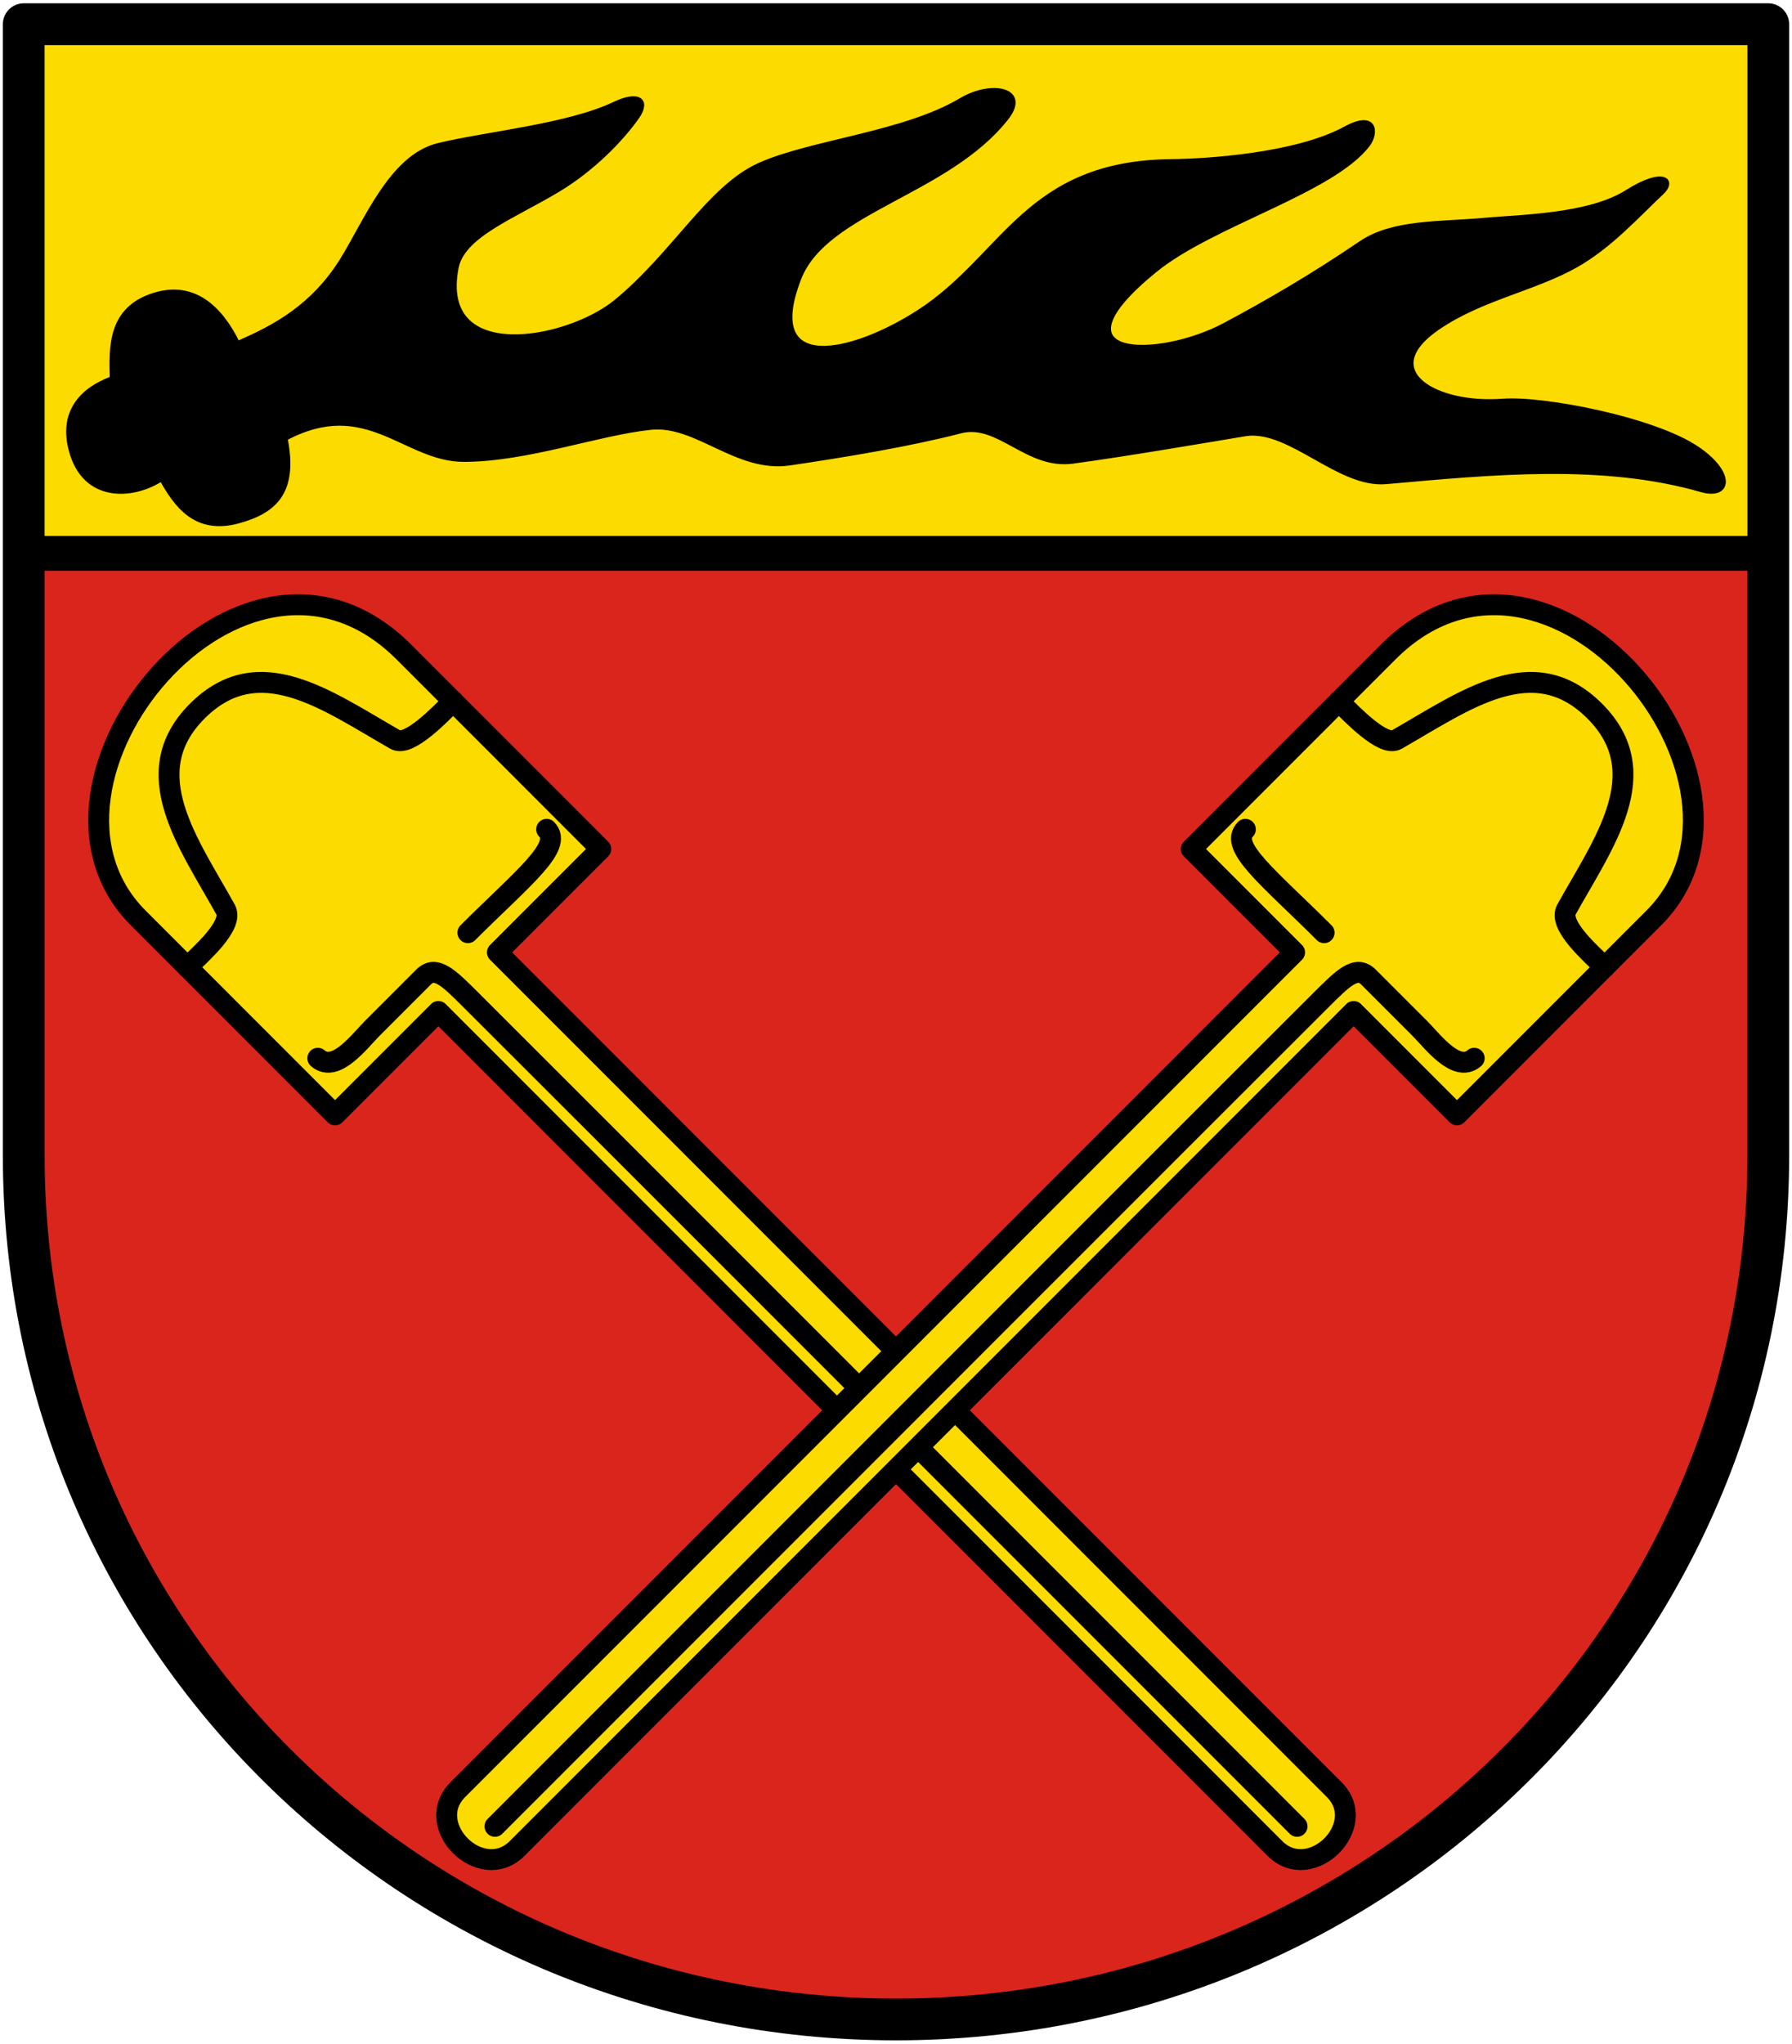
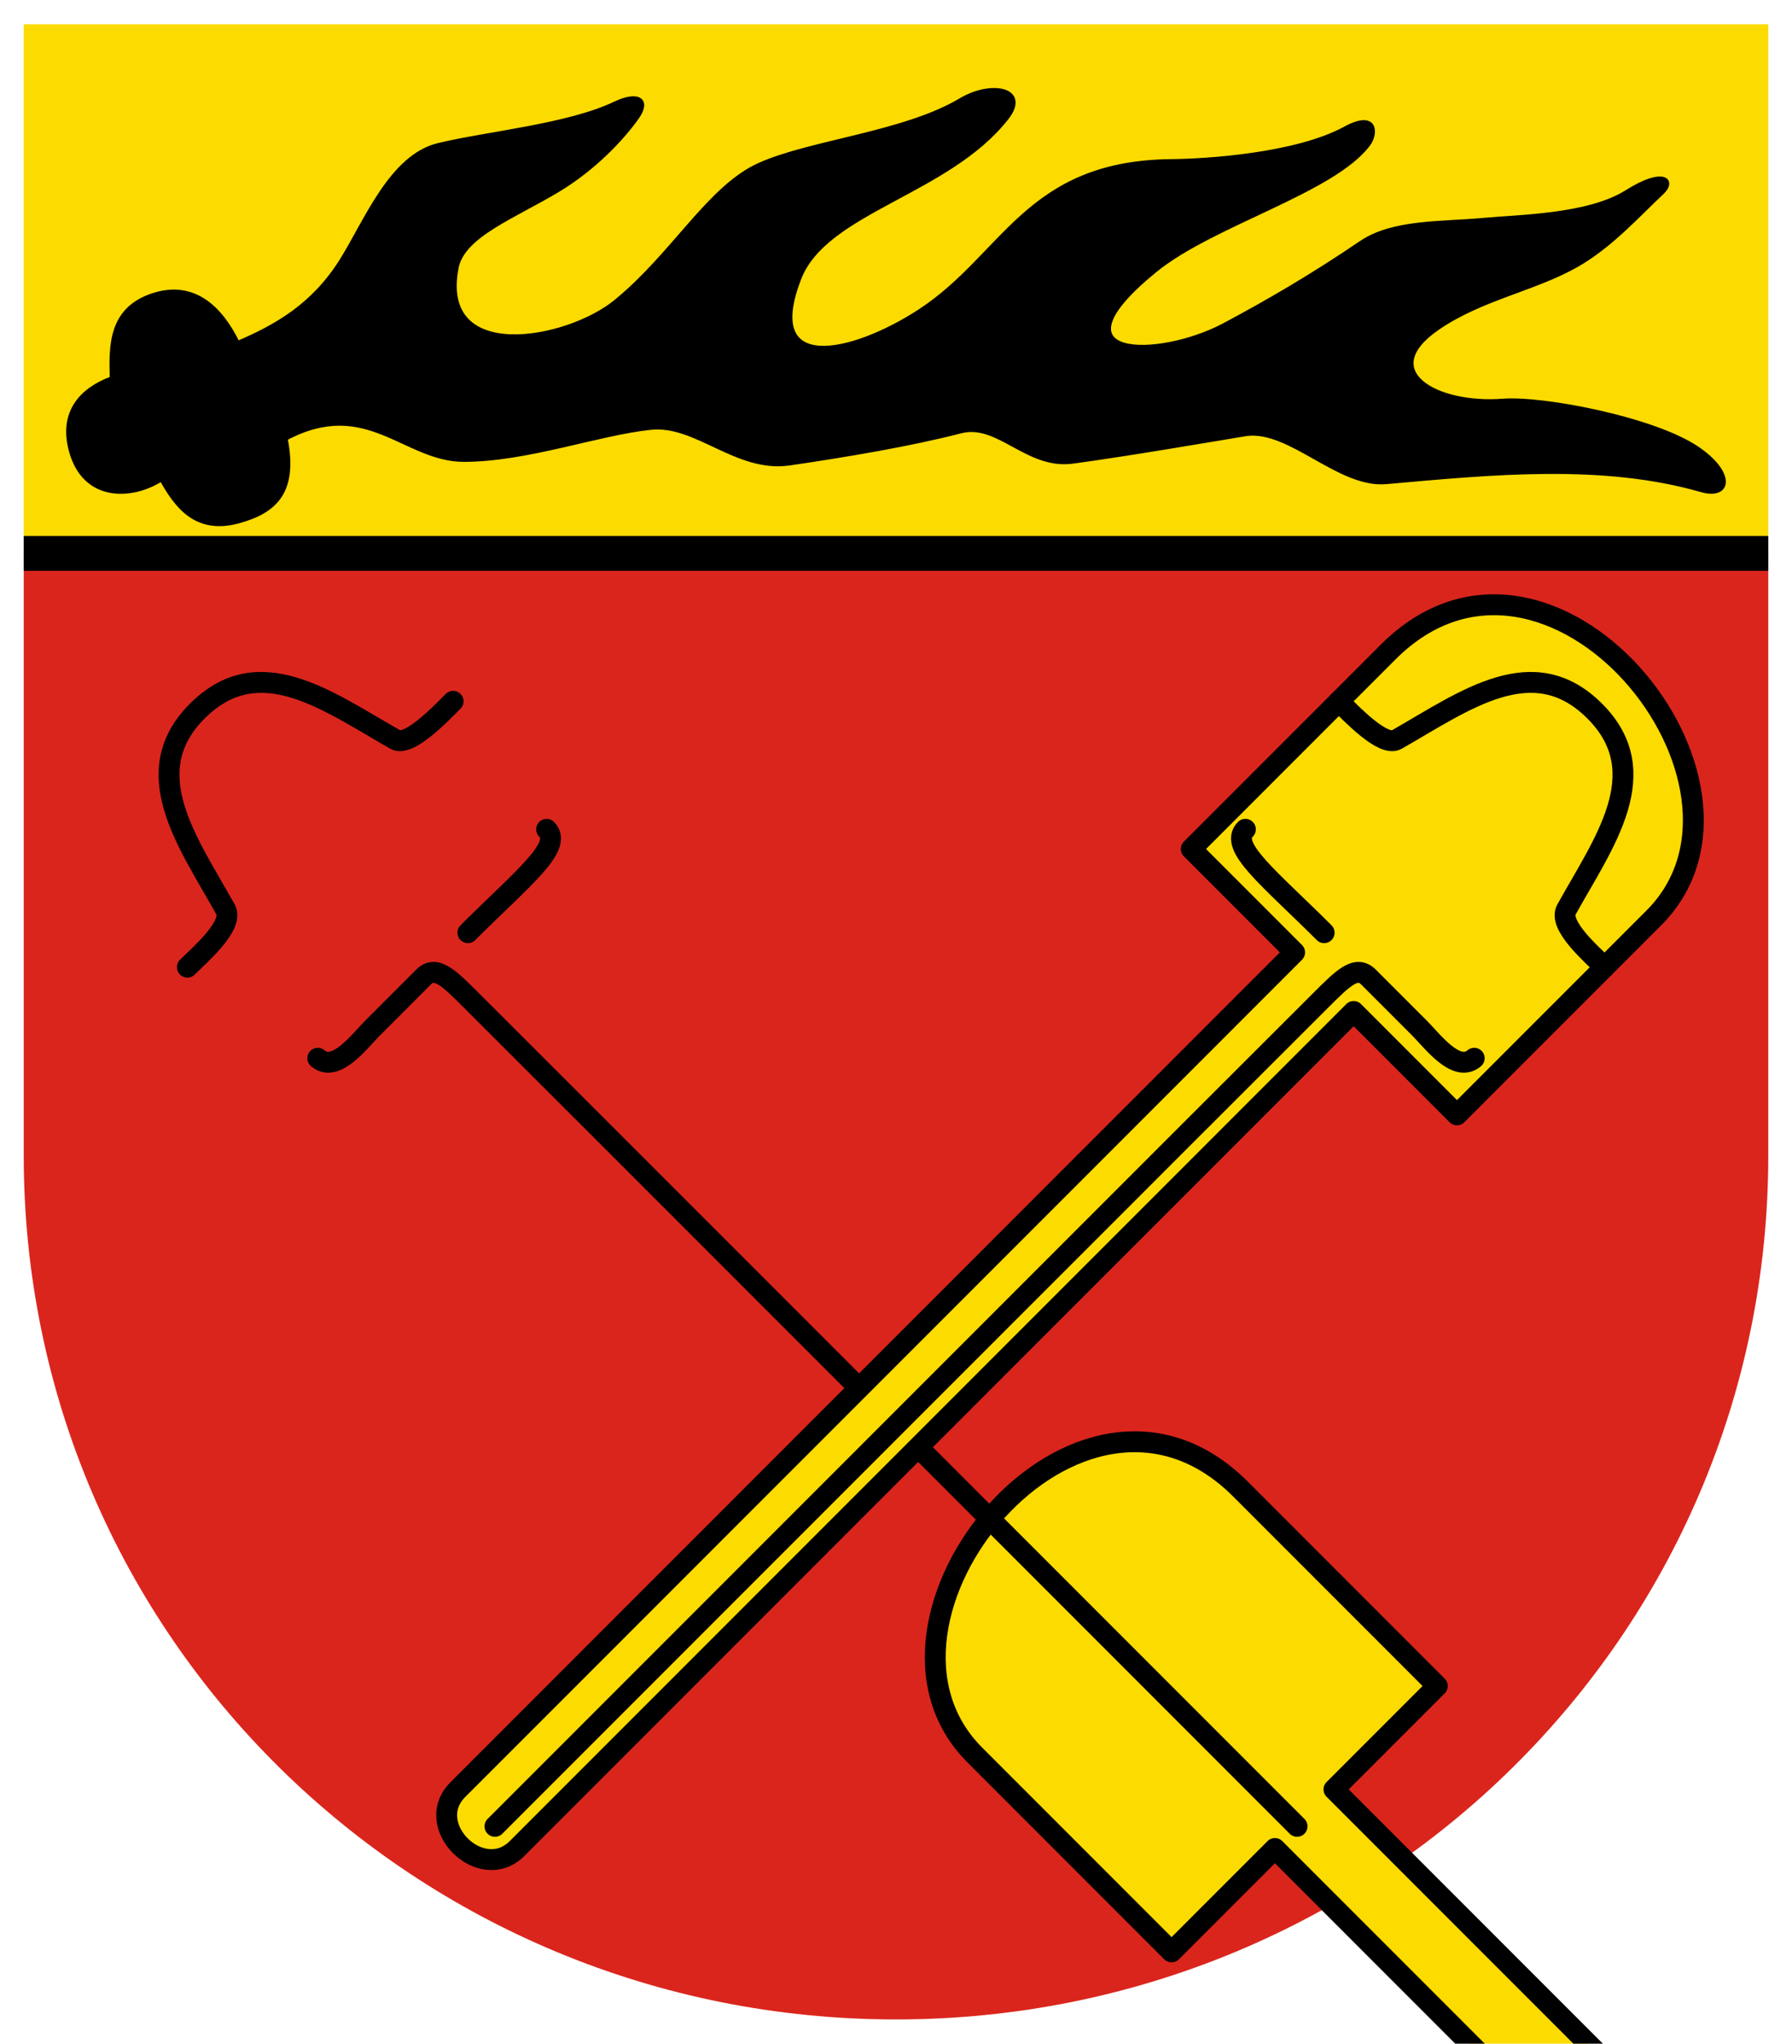
<svg xmlns="http://www.w3.org/2000/svg" height="587" width="515">
  <path style="opacity:1;fill:#fcdb00;fill-opacity:1;stroke:none;stroke-width:1;stroke-linecap:round;stroke-linejoin:round;stroke-miterlimit:4;stroke-dasharray:none;stroke-opacity:1" d="M-.182 5.954h501.36v152H-.182z" transform="translate(7.003 1)" />
  <path style="fill:#da251d;fill-opacity:1;stroke:none;stroke-width:10;stroke-linecap:round;stroke-linejoin:round;stroke-miterlimit:4;stroke-dasharray:none;stroke-opacity:1" d="M-.182 157.954V330.87c0 138.214 112.611 248.176 250.68 248.176 138.067 0 250.68-109.962 250.68-248.176V157.954Z" transform="translate(7.003 1)" />
  <path d="M39.357 136.792c4.076 7.177 9.666 15.49 22.257 12.024 10.493-2.888 16.57-8.513 13.558-23.792 23.237-12.346 34.105 6.171 51.166 6.14 18.169-.033 38.71-7.66 53.723-9.21 13.117-1.354 24.626 12.479 39.909 10.234 16.196-2.38 34.66-5.467 49.119-9.21 10.838-2.806 19.029 10.498 32.234 8.698 15.889-2.166 36.1-5.645 49.886-7.93 12.62-1.625 26.535 15.03 40.165 13.814 30.447-2.716 62.273-5.846 90.562 2.302 8.206 2.364 9.603-4.863-1.085-12.12-12.487-8.479-44.314-14.607-55.964-13.718-19.166 1.462-36.554-8.428-18.675-20.722 12.411-8.535 27.693-11.158 39.694-17.917 10.027-5.648 17.788-14.463 24.774-20.969 3.772-3.513.643-7.222-10.21-.355-10.935 6.918-30.866 7.07-41.211 8.03-11.952 1.11-25.965.333-35.162 6.581-14.12 9.594-26.97 17.052-39.284 23.607-18.863 10.042-51.501 10.202-19.698-15.606 16.448-13.347 50.867-22.573 61.142-36.071 2.497-3.28 2.364-9.734-6.711-4.78-14.123 7.71-40.142 9.298-49.827 9.385-41.837.372-48.057 27.325-72.654 43.234-19.115 12.363-45.15 18.453-34.28-9.465 7.557-19.413 42.642-24.4 59.607-46.05 6.468-8.254-4.27-10.653-13.312-5.266-16.237 9.674-43.036 11.976-57.808 18.57-14.513 6.478-24.677 25.728-41.444 39.397-13.917 11.346-50.964 18.29-45.537-9.721 1.796-9.27 16.541-14.652 29.196-22.285 10.2-6.152 18.325-14.663 22.737-20.95 3.438-4.9.324-7.29-6.575-3.988-13.374 6.404-37.005 8.581-50.73 11.919-13.62 3.312-20.82 22.018-27.885 33.257-8.1 12.885-18.734 18.843-29.676 23.536C56.376 87.26 48.7 80.073 37.31 83.581c-12.933 3.982-12.484 15.071-12.28 24.047-8.646 3.212-14.692 9.694-11.768 20.722 3.863 14.569 17.705 13.814 26.095 8.442z" style="fill:#000;stroke:#000;stroke-width:1;stroke-linecap:round;stroke-linejoin:round;stroke-miterlimit:4;stroke-dasharray:none;stroke-opacity:1" transform="translate(7.003 1)" />
-   <path d="M-.182 5.954V330.87c0 138.214 112.611 248.176 250.68 248.176 138.067 0 250.68-109.962 250.68-248.176V5.954Z" style="fill:none;fill-opacity:1;stroke:#000;stroke-width:12;stroke-linecap:round;stroke-linejoin:round;stroke-miterlimit:4;stroke-dasharray:none;stroke-opacity:1" transform="translate(7.003 1)" />
-   <path d="M-68 585V245h42v-80c0-65.588-108-54.631-108 0v80h42v340c0 14.536 24.087 14.737 24 0z" style="fill:#fcdb00;fill-opacity:1;stroke:#000;stroke-width:6;stroke-linecap:round;stroke-linejoin:round;stroke-miterlimit:4;stroke-dasharray:none;stroke-opacity:1" transform="rotate(-45 71.946 4.637)" />
+   <path d="M-68 585h42v-80c0-65.588-108-54.631-108 0v80h42v340c0 14.536 24.087 14.737 24 0z" style="fill:#fcdb00;fill-opacity:1;stroke:#000;stroke-width:6;stroke-linecap:round;stroke-linejoin:round;stroke-miterlimit:4;stroke-dasharray:none;stroke-opacity:1" transform="rotate(-45 71.946 4.637)" />
  <path d="M-126 230c.51 6.724 12 5 17 5h21c5 0 4.94 5.477 4.956 14.477C-83 275-83 334.47-83 370v215m13-350c22 0 37 2 37-5m-101-45c5 0 18.039 1.03 19.468-3.974 6-21 9.532-46.026 34.532-46.026 25 0 28.469 24.026 34.469 46.026C-44.353 185.348-31 185-26 185" style="fill:none;stroke:#000;stroke-width:6;stroke-linecap:round;stroke-linejoin:round;stroke-miterlimit:4;stroke-dasharray:none;stroke-opacity:1" transform="rotate(-45 71.946 4.637)" />
  <path style="fill:#fcdb00;fill-opacity:1;stroke:#000;stroke-width:6;stroke-linecap:round;stroke-linejoin:round;stroke-miterlimit:4;stroke-dasharray:none;stroke-opacity:1" d="M-68 585V245h42v-80c0-65.588-108-54.631-108 0v80h42v340c0 14.536 24.087 14.737 24 0z" transform="scale(-1 1) rotate(-45 -185.556 626.303)" />
  <path style="fill:none;stroke:#000;stroke-width:6;stroke-linecap:round;stroke-linejoin:round;stroke-miterlimit:4;stroke-dasharray:none;stroke-opacity:1" d="M-126 230c.51 6.724 12 5 17 5h21c5 0 4.94 5.477 4.956 14.477C-83 275-83 334.47-83 370v215m13-350c22 0 37 2 37-5m-101-45c5 0 18.039 1.03 19.468-3.974 6-21 9.532-46.026 34.532-46.026 25 0 28.469 24.026 34.469 46.026C-44.353 185.348-31 185-26 185" transform="scale(-1 1) rotate(-45 -185.556 626.303)" />
  <path d="M-.182 157.954h501.36" style="fill:none;stroke:#000;stroke-width:10;stroke-linecap:butt;stroke-linejoin:miter;stroke-miterlimit:4;stroke-dasharray:none;stroke-opacity:1" transform="translate(7.003 1)" />
</svg>